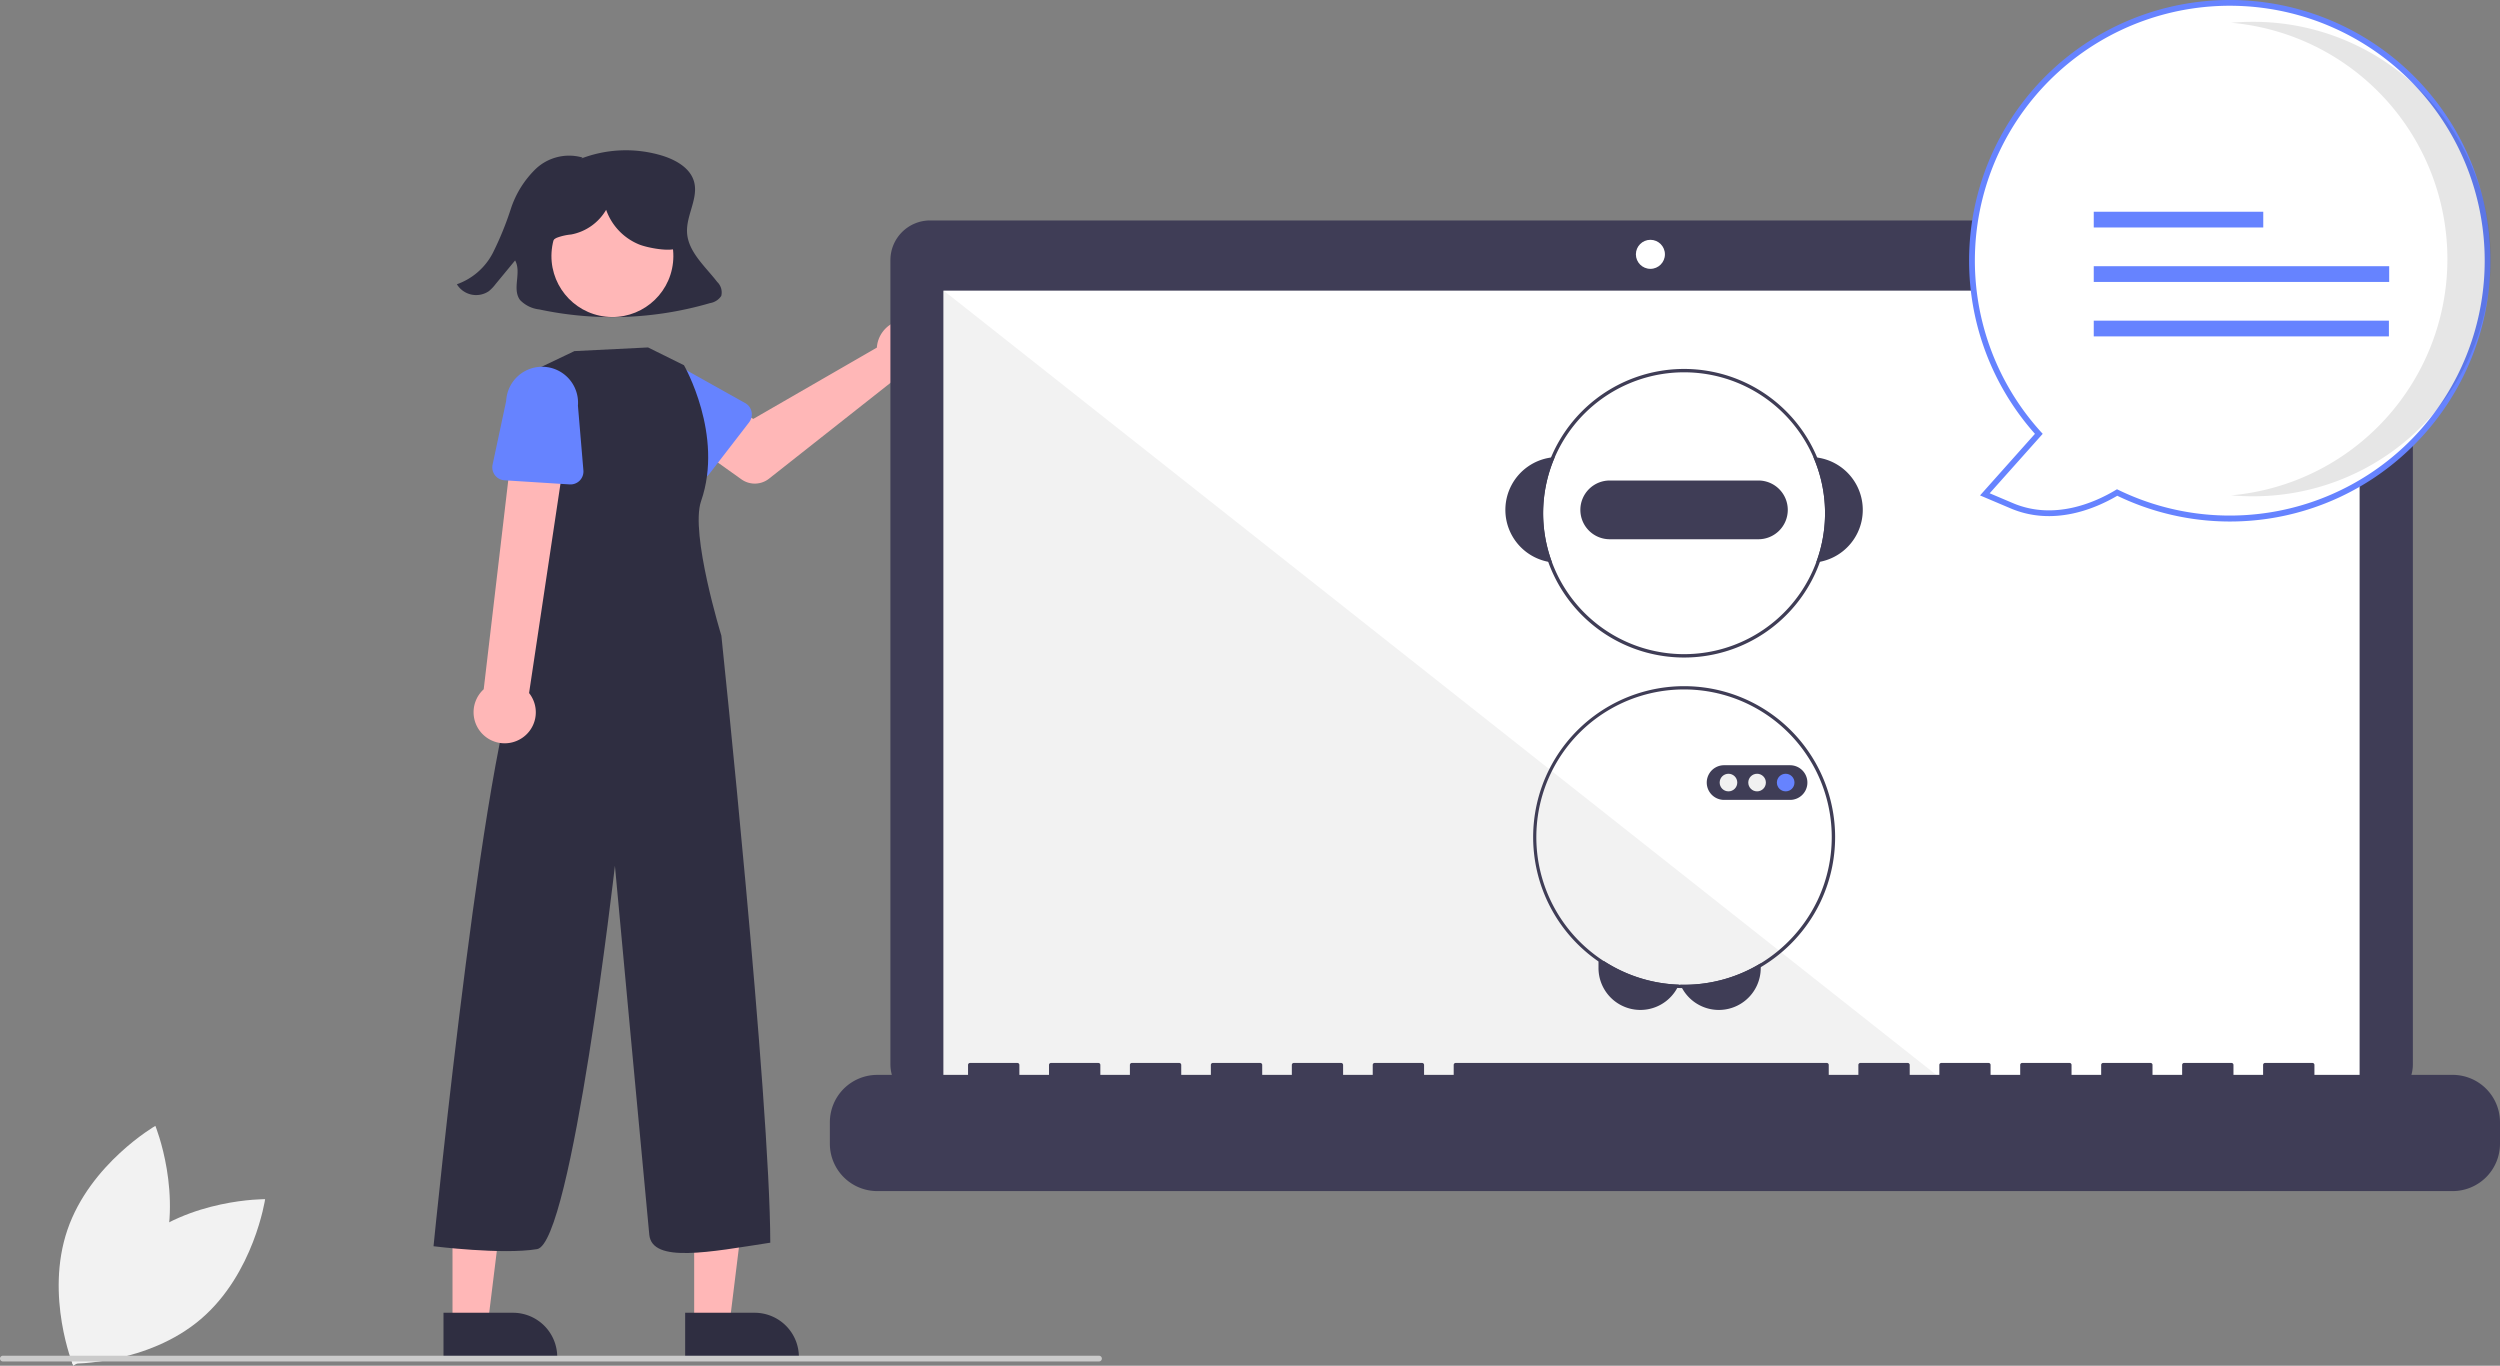
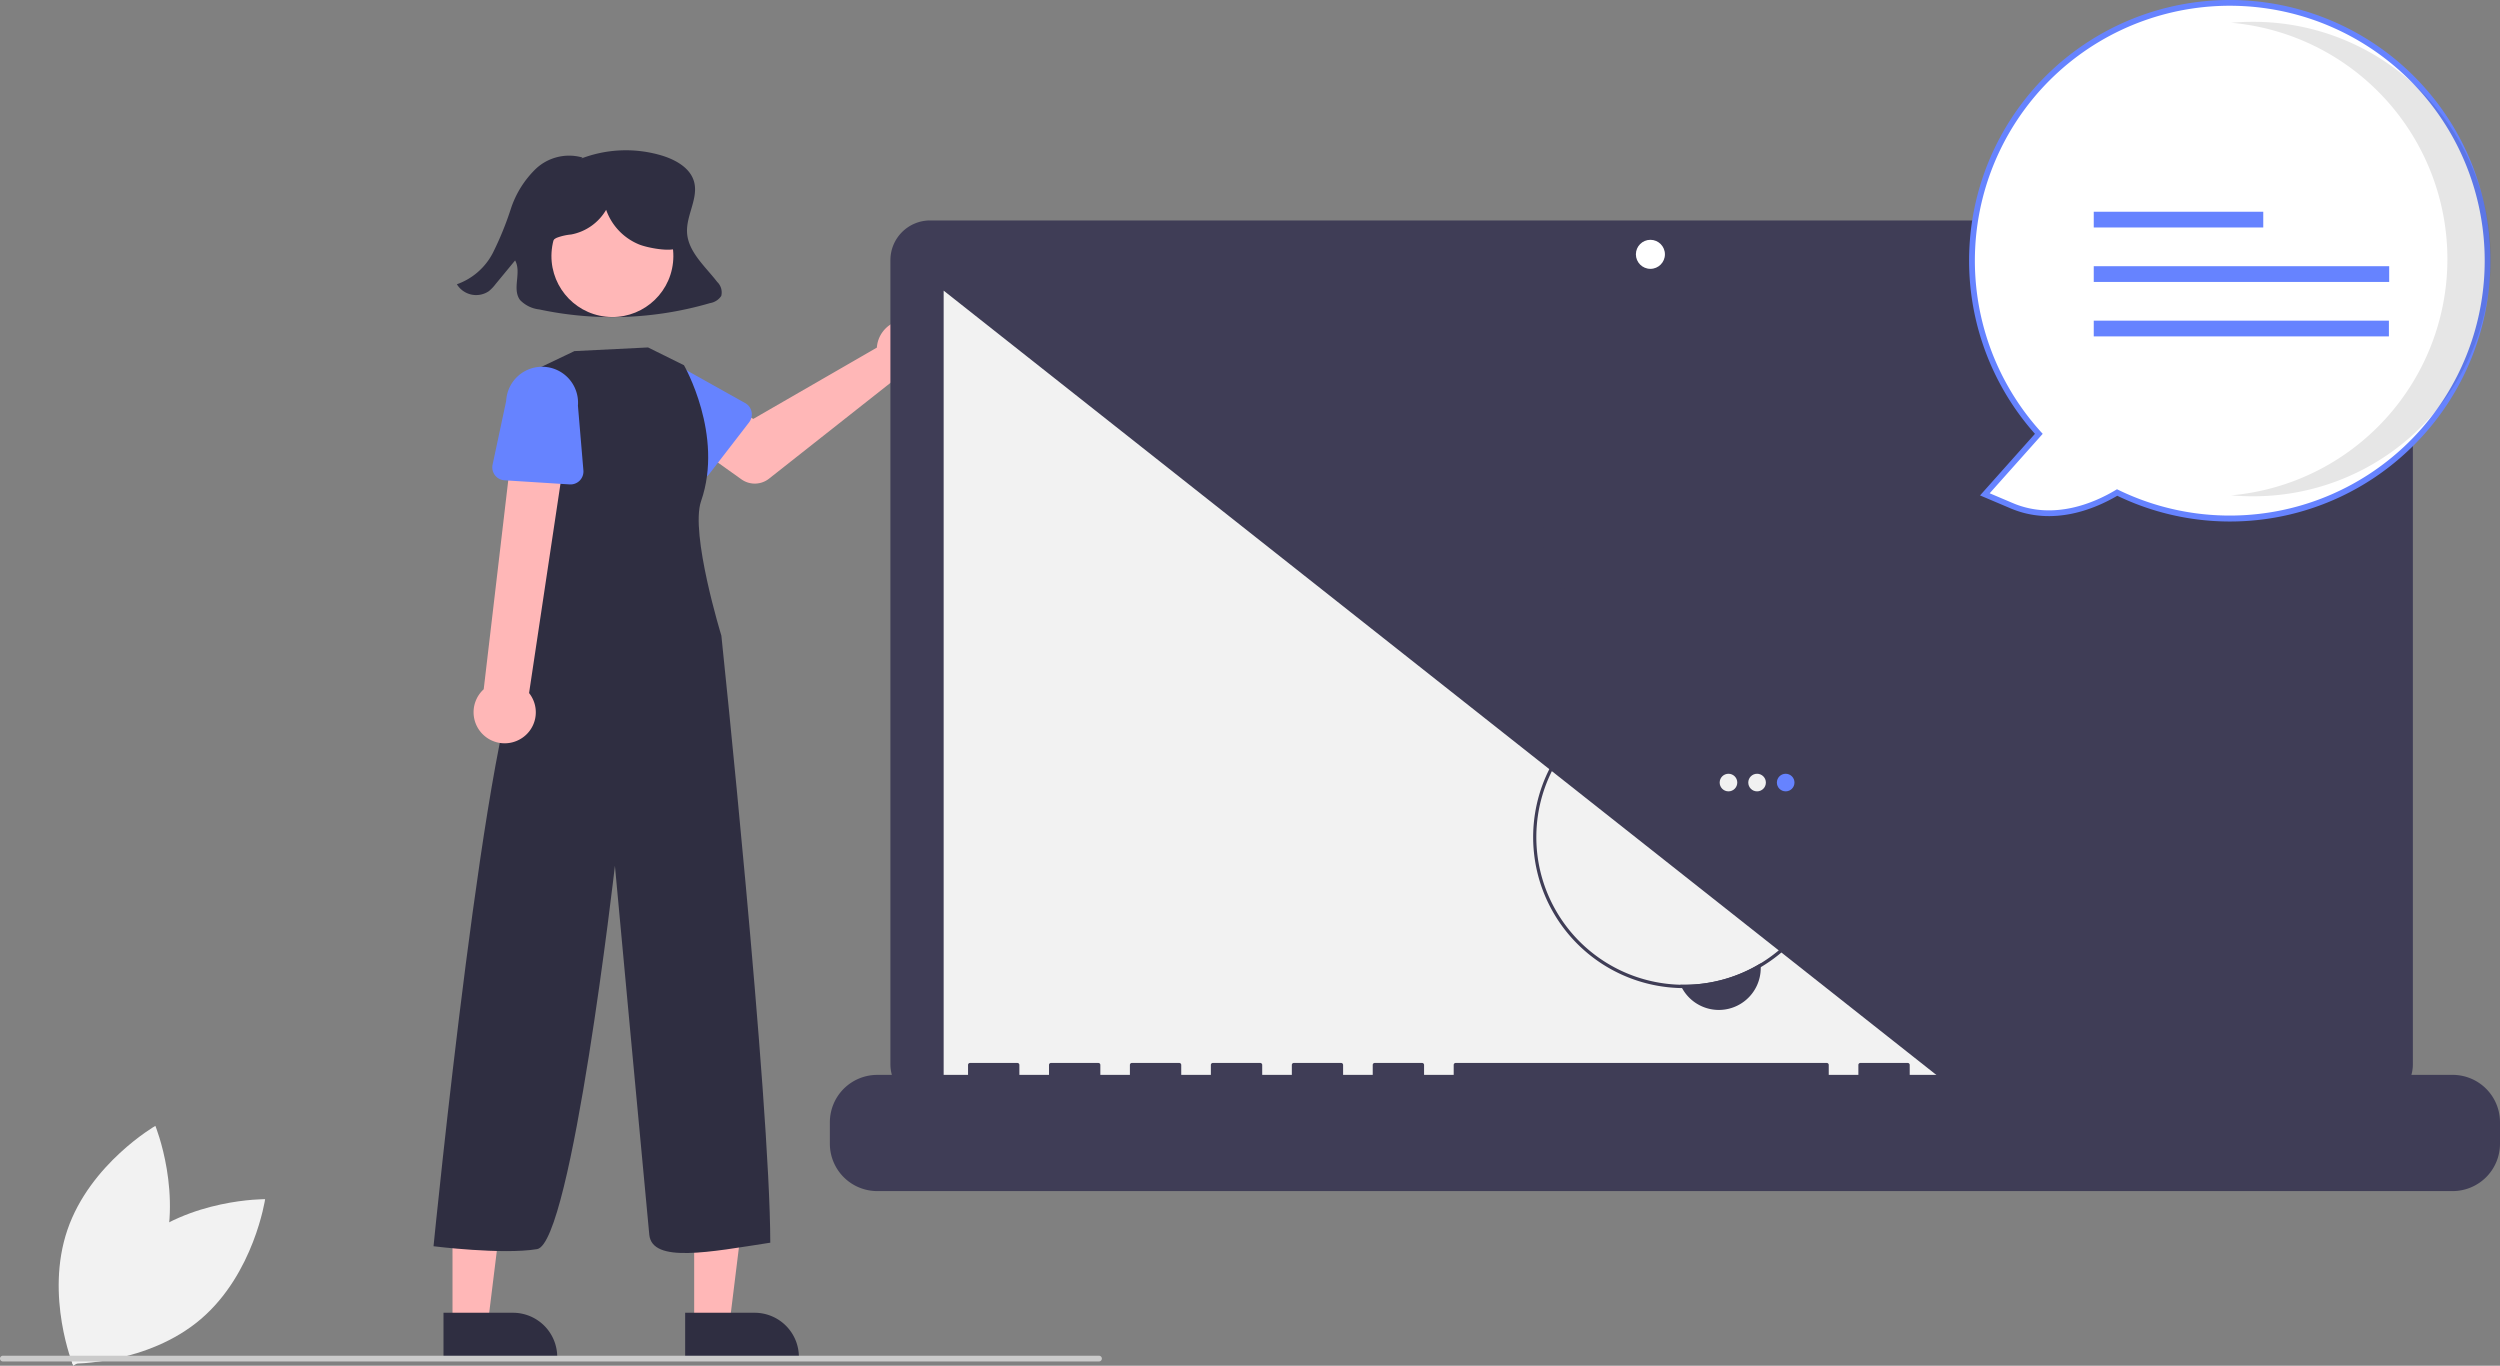
<svg xmlns="http://www.w3.org/2000/svg" width="286.869" height="156.713" viewBox="0 0 286.869 156.713">
  <rect x="0" y="0" width="286.869" height="156.713" fill="#808080" stroke="none" />
  <g id="undraw_chat_bot_re_e2gj" transform="translate(0 0.042)">
    <path id="Path_242" data-name="Path 242" d="M197.99,634.569c-6.113,5.213-7.382,13.762-7.382,13.762s8.642.1,14.755-5.114,7.382-13.762,7.382-13.762S204.1,629.357,197.99,634.569Z" transform="translate(-182.323 -491.892)" fill="#f2f2f2" />
    <path id="Path_243" data-name="Path 243" d="M197.665,619.569c-2.6,7.6-10.09,11.919-10.09,11.919s-3.264-8-.661-15.6S197,603.966,197,603.966,200.269,611.969,197.665,619.569Z" transform="translate(-179.173 -474.818)" fill="#f2f2f2" />
    <path id="Path_244" data-name="Path 244" d="M354.193,279.967c-1.383-1.792-3.338-3.451-3.462-5.662-.113-2.028,1.4-4.042.761-5.983-.491-1.492-2.109-2.392-3.69-2.869a14.34,14.34,0,0,0-9.216.355l.16-.113a5.58,5.58,0,0,0-5.32,1.247,11.239,11.239,0,0,0-2.911,4.628,36.238,36.238,0,0,1-2.066,5.064,7.43,7.43,0,0,1-4.13,3.6,2.593,2.593,0,0,0,3.657.8,4.627,4.627,0,0,0,.77-.8L331,277.5c.772,1.373-.381,3.269.568,4.54a3.606,3.606,0,0,0,2.213,1.083,40.036,40.036,0,0,0,19.586-.727,1.911,1.911,0,0,0,1.289-.822A1.659,1.659,0,0,0,354.193,279.967Z" transform="translate(-271.894 -247.657)" fill="#2f2e41" />
    <path id="Path_245" data-name="Path 245" d="M427.151,326.386a3.482,3.482,0,0,0-.079.541l-14.181,8.181-3.447-1.984-3.675,4.811,5.761,4.106a2.641,2.641,0,0,0,3.169-.077l14.623-11.536a3.465,3.465,0,1,0-2.171-4.041Z" transform="translate(-326.454 -287.081)" fill="#ffb7b7" />
    <path id="Path_246" data-name="Path 246" d="M398.28,345.793l-4.583,5.94a1.486,1.486,0,0,1-2.246.123l-5.189-5.388a4.126,4.126,0,1,1,5.06-6.518l6.508,3.639a1.486,1.486,0,0,1,.451,2.2Z" transform="translate(-312.318 -297.378)" fill="#6683ff" />
    <path id="Path_247" data-name="Path 247" d="M241.287,428.589h4.047l1.925-15.611h-5.973Z" transform="translate(-161.632 -276.674)" fill="#ffb7b7" />
    <path id="Path_248" data-name="Path 248" d="M403.67,668.928h7.971a5.08,5.08,0,0,1,5.079,5.079v.165h-13.05Z" transform="translate(-325.049 -518.334)" fill="#2f2e41" />
    <path id="Path_249" data-name="Path 249" d="M157.287,428.589h4.047l1.925-15.611h-5.973Z" transform="translate(-105.363 -276.674)" fill="#ffb7b7" />
    <path id="Path_250" data-name="Path 250" d="M319.67,668.928h7.971a5.08,5.08,0,0,1,5.079,5.079v.165h-13.05Z" transform="translate(-268.779 -518.334)" fill="#2f2e41" />
    <circle id="Ellipse_50" data-name="Ellipse 50" cx="6.995" cy="6.995" r="6.995" transform="translate(62.555 35.53) rotate(-83.735)" fill="#ffb7b7" />
    <path id="Path_251" data-name="Path 251" d="M340.817,333.391l4.121,2.041s4.6,8,1.963,15.594c-1.282,3.686,2.329,15.437,2.329,15.437s5.594,53.228,5.612,69.656c-6.95,1.069-13.553,2.389-13.883-.912s-3.944-42.334-3.944-42.334-4.969,43.324-8.931,43.984-11.884-.33-11.884-.33,6.29-63.461,10.582-67.423l.66-3.3-.018-29.633,4.944-2.36Z" transform="translate(-266.454 -293.565)" fill="#2f2e41" />
    <path id="Path_252" data-name="Path 252" d="M335.4,393.421a3.546,3.546,0,0,0,1.086-5.328l4.792-31.943-6.261-.3L331.28,387.66a3.566,3.566,0,0,0,4.118,5.761Z" transform="translate(-275.776 -308.609)" fill="#ffb7b7" />
    <path id="Path_253" data-name="Path 253" d="M345.5,353.743l-7.488-.473a1.486,1.486,0,0,1-1.359-1.792l1.56-7.316a4.126,4.126,0,1,1,8.233.544l.628,7.429a1.486,1.486,0,0,1-1.574,1.607Z" transform="translate(-280.13 -298.199)" fill="#6683ff" />
    <path id="Path_254" data-name="Path 254" d="M645.141,289.249H479.554A4.558,4.558,0,0,0,475,293.807v92.262a4.558,4.558,0,0,0,4.558,4.558H645.141a4.558,4.558,0,0,0,4.558-4.558V293.807A4.558,4.558,0,0,0,645.141,289.249Z" transform="translate(-372.828 -263.995)" fill="#3f3d56" />
-     <rect id="Rectangle_74" data-name="Rectangle 74" width="162.481" height="91.656" transform="translate(108.278 33.308)" fill="#fff" />
    <circle id="Ellipse_51" data-name="Ellipse 51" cx="1.666" cy="1.666" r="1.666" transform="translate(187.714 27.476)" fill="#fff" />
    <path id="Path_255" data-name="Path 255" d="M444.01,192.639H328V100.983Z" transform="translate(-219.718 -67.675)" fill="#f2f2f2" style="isolation: isolate" />
    <path id="Path_256" data-name="Path 256" d="M640.17,583.465H624.313v-1.142a.227.227,0,0,0-.227-.227H618.65a.227.227,0,0,0-.227.227v1.142h-3.4v-1.142a.227.227,0,0,0-.227-.227h-5.437a.227.227,0,0,0-.226.227h0v1.142h-3.4v-1.142a.227.227,0,0,0-.227-.227h-5.437a.227.227,0,0,0-.227.227h0v1.142h-3.4v-1.142a.227.227,0,0,0-.227-.227h-5.437a.227.227,0,0,0-.227.227v1.143h-3.4v-1.142a.227.227,0,0,0-.226-.227H581.5a.227.227,0,0,0-.227.227h0v1.142h-3.4v-1.142a.227.227,0,0,0-.227-.227h-5.437a.227.227,0,0,0-.227.227h0v1.142h-3.4v-1.142a.227.227,0,0,0-.227-.227H525.773a.227.227,0,0,0-.227.227h0v1.142h-3.4v-1.142a.227.227,0,0,0-.227-.227h-5.437a.227.227,0,0,0-.227.227h0v1.142h-3.4v-1.142a.227.227,0,0,0-.227-.227H507.2a.227.227,0,0,0-.227.227h0v1.142h-3.4v-1.142a.227.227,0,0,0-.227-.227h-5.437a.227.227,0,0,0-.227.227h0v1.142h-3.4v-1.142a.227.227,0,0,0-.227-.227h-5.437a.227.227,0,0,0-.227.227h0v1.142H485v-1.142a.227.227,0,0,0-.227-.227h-5.437a.227.227,0,0,0-.227.227v1.143h-3.4v-1.142a.227.227,0,0,0-.227-.227h-5.437a.227.227,0,0,0-.227.227h0v1.142H459.4a5.437,5.437,0,0,0-5.437,5.437v2.458A5.437,5.437,0,0,0,459.4,596.8H640.17a5.437,5.437,0,0,0,5.437-5.437V588.9A5.437,5.437,0,0,0,640.17,583.465Z" transform="translate(-358.738 -460.168)" fill="#3f3d56" />
-     <path id="Path_257" data-name="Path 257" d="M730.355,549.439a4,4,0,0,1-.183.377,4.808,4.808,0,0,1-9.038-2.286v-.776h.659A16.817,16.817,0,0,0,730.355,549.439Z" transform="translate(-537.71 -436.493)" fill="#3f3d56" />
    <path id="Path_258" data-name="Path 258" d="M758.826,547.443v.549a4.806,4.806,0,0,1-9.027,2.3,4.011,4.011,0,0,1-.191-.387c.141,0,.279.006.42.006a16.841,16.841,0,0,0,8.8-2.469Z" transform="translate(-556.786 -436.954)" fill="#3f3d56" />
    <path id="Path_259" data-name="Path 259" d="M796.265,371.566c-.144-.021-.291-.035-.437-.044a16.17,16.17,0,0,1,.322,12.075c.146-.017.291-.04.435-.067a6.066,6.066,0,0,0-.32-11.963Z" transform="translate(-587.746 -319.108)" fill="#3f3d56" />
    <path id="Path_260" data-name="Path 260" d="M694.43,371.522c-.146.01-.293.023-.437.044a6.066,6.066,0,0,0-.32,11.963c.144.027.289.05.435.067A16.172,16.172,0,0,1,694.43,371.522Z" transform="translate(-516.025 -319.108)" fill="#3f3d56" />
    <path id="Path_261" data-name="Path 261" d="M732.556,351.026a16.557,16.557,0,1,0,1.284,6.393,16.557,16.557,0,0,0-1.284-6.393Zm-.115,12.031a16.17,16.17,0,1,1,1.015-5.638A16.17,16.17,0,0,1,732.441,363.057Z" transform="translate(-524.038 -298.568)" fill="#3f3d56" />
    <path id="Path_262" data-name="Path 262" d="M735.323,379.647H718.379a3.37,3.37,0,1,0,0,6.739h16.944a3.37,3.37,0,1,0,0-6.739Z" transform="translate(-533.608 -324.551)" fill="#3f3d56" />
    <path id="Path_263" data-name="Path 263" d="M730.9,460.061q-.092-.17-.191-.335l-.006-.01a17.323,17.323,0,1,0-15.745,26.043c.183.01.368.015.553.015.077,0,.152,0,.229,0a17.2,17.2,0,0,0,8.8-2.4,17.445,17.445,0,0,0,6.728-7.23l.006-.01c.058-.116.114-.233.169-.352A17.3,17.3,0,0,0,730.9,460.061Zm.166,15.614q-.084.179-.173.352a17.063,17.063,0,0,1-6.354,6.9,16.842,16.842,0,0,1-8.8,2.469c-.141,0-.279,0-.42-.006q-.09,0-.179-.006a16.944,16.944,0,1,1,15.177-25.557l.006.01c.068.11.133.221.195.333a16.923,16.923,0,0,1,.547,15.508Z" transform="translate(-522.496 -372.436)" fill="#3f3d56" />
    <path id="Path_264" data-name="Path 264" d="M769.478,478.983a2,2,0,0,0-1.155-.372H760.75a1.989,1.989,0,1,0,0,3.978h7.573a1.965,1.965,0,0,0,.4-.04,2.185,2.185,0,0,0,.385-.121,1.988,1.988,0,0,0,.368-3.445Z" transform="translate(-562.916 -390.845)" fill="#3f3d56" />
    <circle id="Ellipse_52" data-name="Ellipse 52" cx="1.01" cy="1.01" r="1.01" transform="translate(197.328 88.745)" fill="#f1f1f1" />
    <circle id="Ellipse_53" data-name="Ellipse 53" cx="1.01" cy="1.01" r="1.01" transform="translate(200.61 88.745)" fill="#f1f1f1" />
    <circle id="Ellipse_54" data-name="Ellipse 54" cx="1.01" cy="1.01" r="1.01" transform="translate(203.892 88.745)" fill="#6683ff" />
    <path id="Path_265" data-name="Path 265" d="M867.616,269.807c-2.626,1.575-7.3,3.548-12.086,1.52l-3.091-1.311,6.194-6.943a29.58,29.58,0,1,1,8.983,6.734Z" transform="translate(-624.681 -213.334)" fill="#fff" />
    <path id="Path_266" data-name="Path 266" d="M866.961,269.512c-2.523,1.482-7.33,3.529-12.231,1.45l-3.515-1.491,6.3-7.066a29.91,29.91,0,1,1,42.447,2.282h0a29.776,29.776,0,0,1-33,4.824Zm34.577-46.629a29.249,29.249,0,0,0-43.332,39.3l.2.22-6.084,6.821,2.667,1.131c4.733,2.008,9.417-.078,11.787-1.5l.153-.092.161.078a29.249,29.249,0,0,0,34.449-45.958Z" transform="translate(-624.01 -212.665)" fill="#6683ff" />
    <path id="Path_267" data-name="Path 267" d="M965.858,247.431a27.221,27.221,0,0,0-24.813-27.113c.791-.07,1.593-.107,2.4-.107a27.221,27.221,0,1,1,0,54.441c-.81,0-1.61-.038-2.4-.107A27.222,27.222,0,0,0,965.858,247.431Z" transform="translate(-685.025 -217.748)" opacity="0.1" style="isolation: isolate" />
    <rect id="Rectangle_75" data-name="Rectangle 75" width="19.451" height="1.806" transform="translate(240.253 24.255)" fill="#6683ff" />
    <rect id="Rectangle_76" data-name="Rectangle 76" width="33.901" height="1.806" transform="translate(240.253 30.504)" fill="#6683ff" />
    <rect id="Rectangle_77" data-name="Rectangle 77" width="33.868" height="1.806" transform="translate(240.253 36.752)" fill="#6683ff" />
    <path id="Path_268" data-name="Path 268" d="M291.616,684.519H165.84a.33.33,0,1,1,0-.66H291.616a.33.33,0,1,1,0,.66Z" transform="translate(-165.51 -528.336)" fill="#cbcbcb" />
    <path id="Path_269" data-name="Path 269" d="M369.222,278.226a5.336,5.336,0,0,0-2.178-3.011,8.919,8.919,0,0,0-11.4.693,5.826,5.826,0,0,0-1.761,2.822,3.462,3.462,0,0,0,.738,3.152l.14.088a1.26,1.26,0,0,1,.79-1.312,6.308,6.308,0,0,1,1.61-.361,5.921,5.921,0,0,0,4.013-2.832A6.686,6.686,0,0,0,365,281.458c.924.362,3.464.859,4.344.4C370.471,281.273,369.495,279.462,369.222,278.226Z" transform="translate(-291.621 -253.432)" fill="#2f2e41" />
  </g>
</svg>